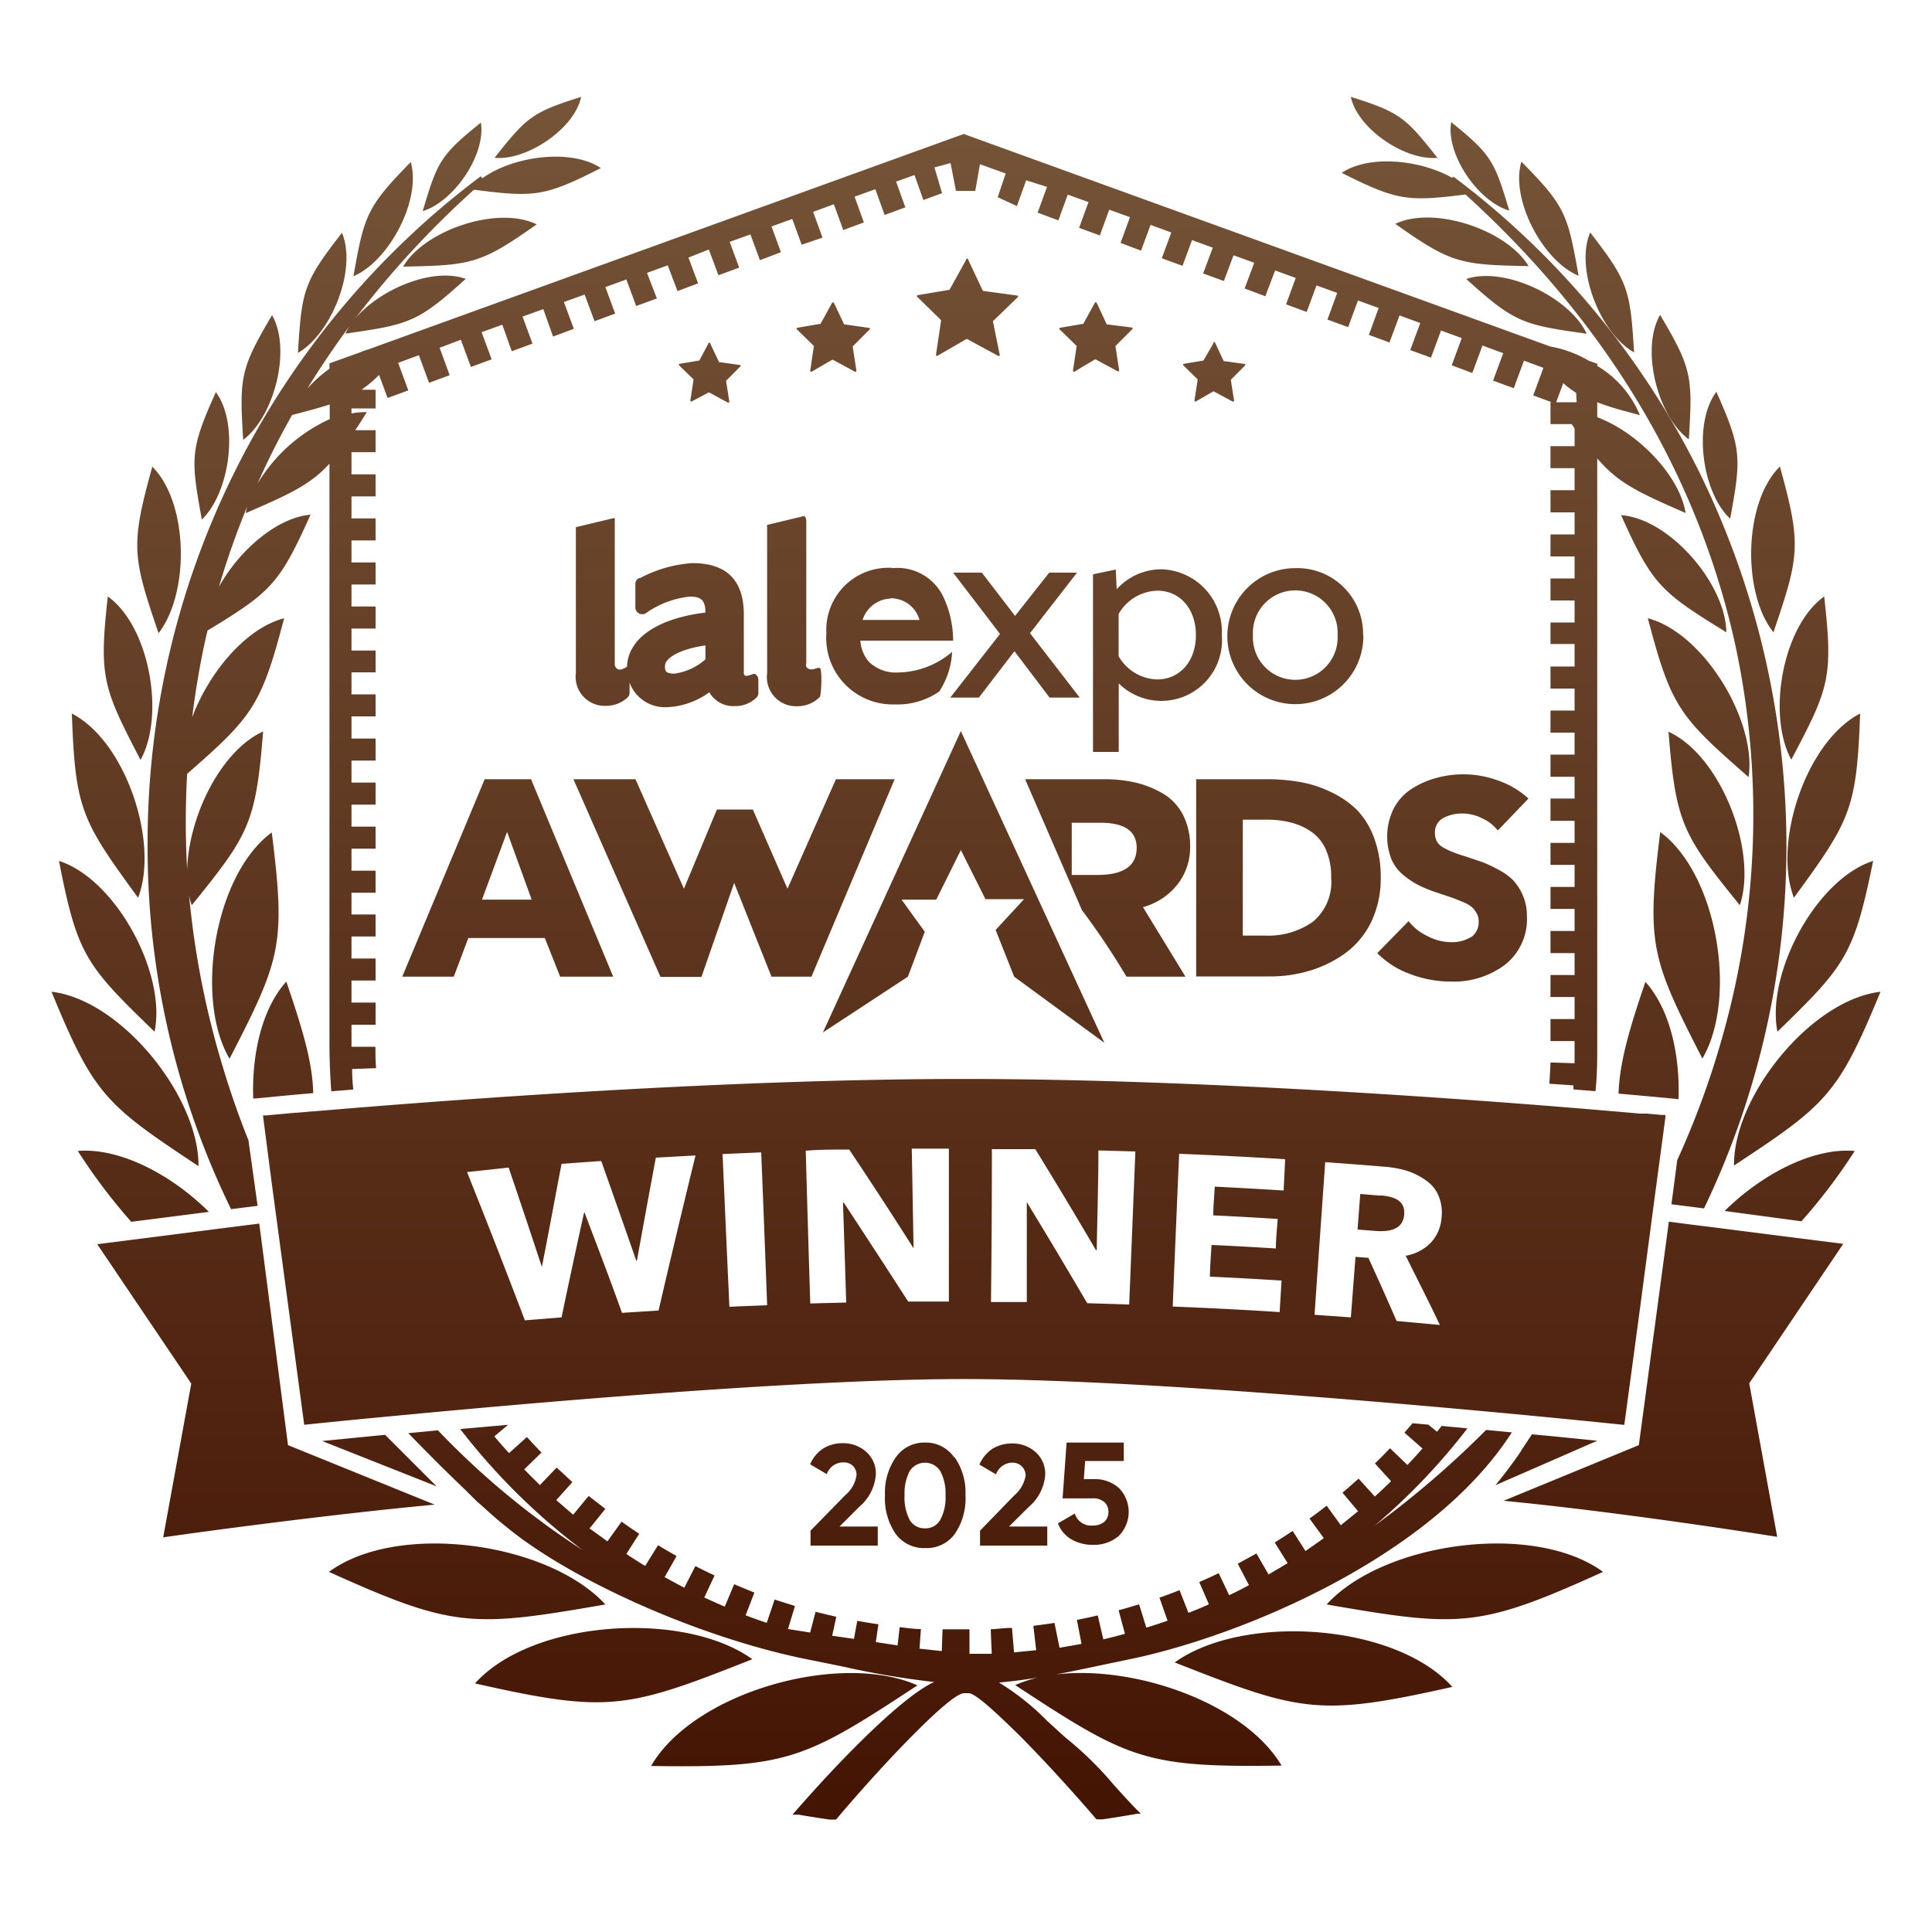
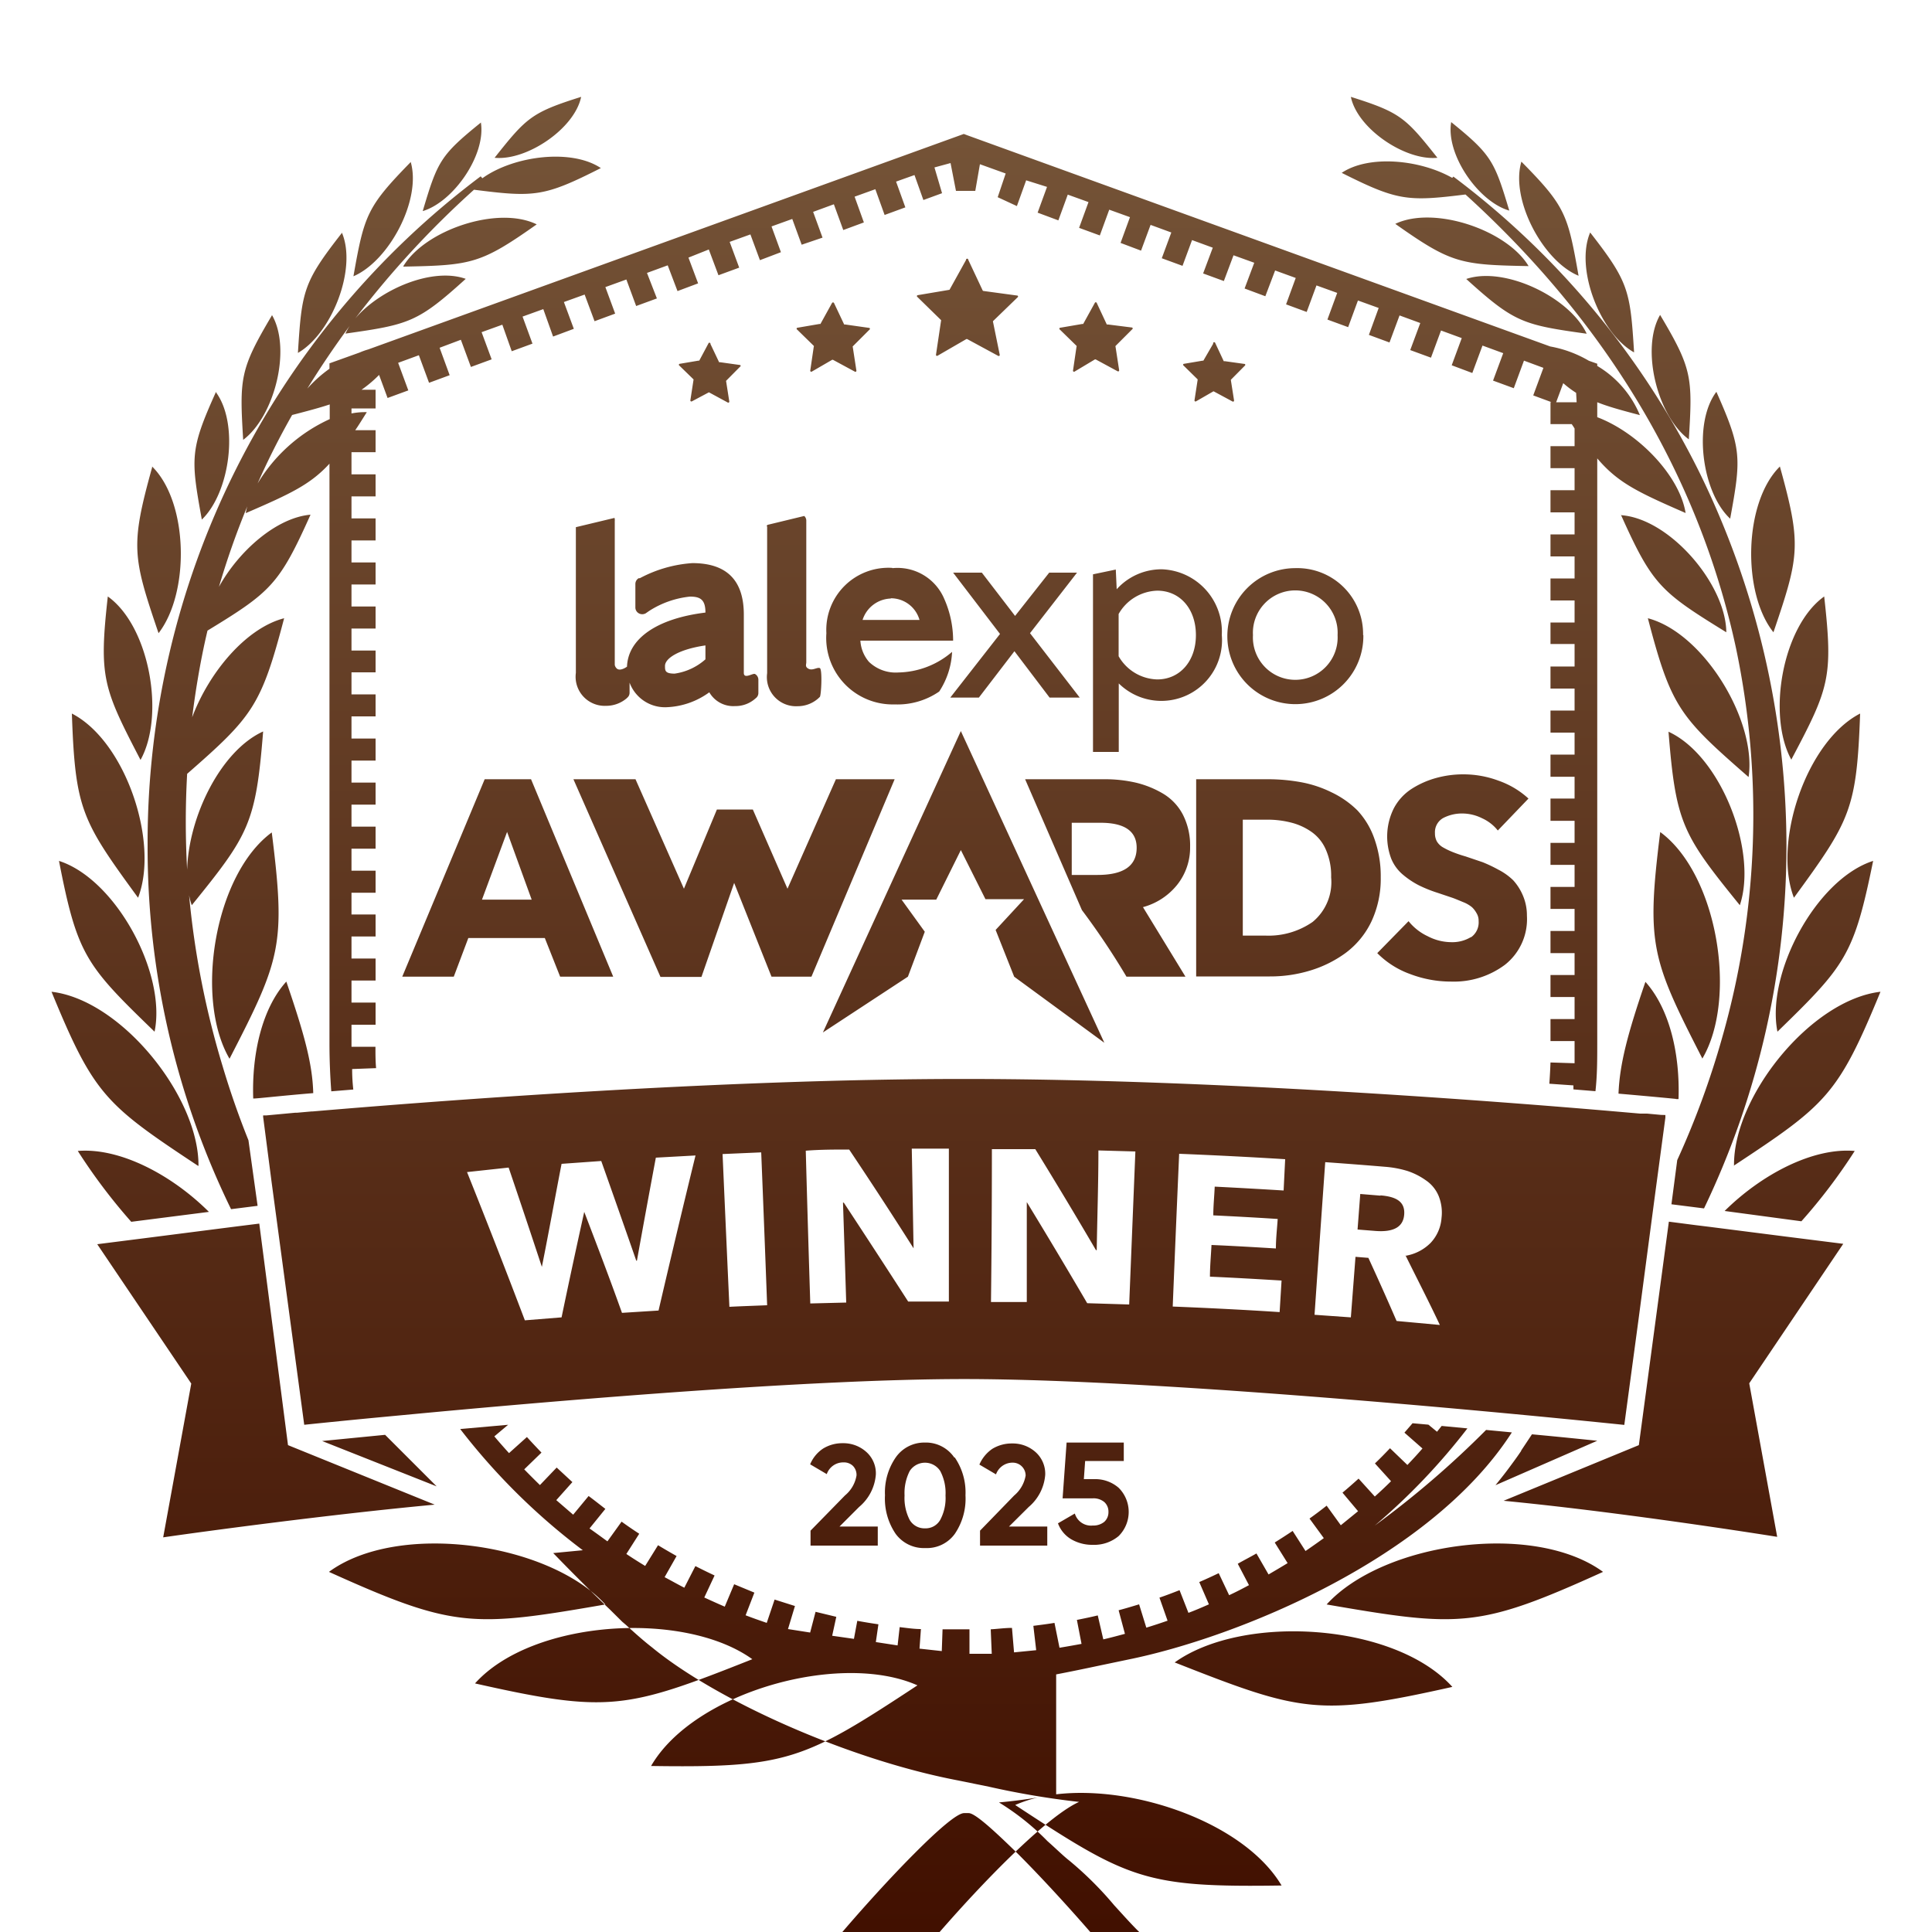
<svg xmlns="http://www.w3.org/2000/svg" viewBox="0 0 150 150" id="svg_2025" width="100%" height="100%">
  <defs>
    <linearGradient id="sf_a" x1="0" x2="0" y1="0" y2="150" gradientUnits="userSpaceOnUse">
      <stop stop-color="#78583b" />
      <stop offset="1" stop-color="#411000" />
    </linearGradient>
  </defs>
  <g>
-     <path fill="url(#sf_a)" fill-rule="evenodd" d="M10.72 69.7c-4.38-6-4.88-6.85-5.14-14.3 4.17 2.14 6.8 10.01 5.14 14.3Zm20.6-49c5.28-.1 6-.21 10.35-3.28-3.02-1.48-8.67.44-10.35 3.24Zm-13.5 61.5c4-7.75 4.37-8.87 3.28-17.57-4.44 3.26-6.02 12.89-3.28 17.57Zm27.3-74.68c-3.84 1.21-4.24 1.6-6.72 4.73 2.48.25 6.21-2.25 6.72-4.73Zm-7.79 2c-3.14 2.54-3.36 3-4.51 6.87 2.4-.72 4.94-4.39 4.51-6.91Zm-5.45 3.07c-3.4 3.48-3.6 4.11-4.44 8.86 2.78-1.19 5.31-5.97 4.44-8.9Zm-5.34 5.5c-3 3.84-3.11 4.49-3.41 9.31 2.63-1.51 4.61-6.54 3.41-9.35Zm-5.43 6.4c-2.48 4.18-2.52 4.85-2.23 9.66 2.43-1.82 3.77-7.06 2.23-9.7Zm-4.37 6c-2 4.44-1.93 5.11-1.07 9.85 2.2-2.12 2.91-7.48 1.07-9.92Zm-4.93 5.8c-1.69 6.09-1.52 6.93.5 12.87 2.44-3.16 2.32-10.16-.5-12.94ZM8.37 46.31C7.67 52.59 8 53.4 10.91 59c1.92-3.45.7-10.38-2.54-12.69ZM12 80.1c.94-4.51-3-11.84-7.42-13.26C6 74.15 6.66 74.94 12 80.1Zm3.41 10.41C15.45 85.15 9.41 77.62 4 77c3.29 8 4.19 8.76 11.37 13.51ZM47 124.57c-4.42-4.82-16.1-6.47-21.46-2.53 9.69 4.38 11.14 4.32 21.46 2.53Zm-10.12 6.13c10.34 2.33 11.75 2 21.53-1.88-5.31-3.82-17.09-3.07-21.53 1.88Zm13.67 6.41c10.6.16 11.9-.48 20.68-6.26-5.98-2.66-17.35.5-20.68 6.26Zm88.73-67.41c4.38-6 4.87-6.85 5.14-14.3-4.17 2.14-6.8 10.01-5.14 14.3Zm-30.95-52.32c4.35 3.08 5.07 3.18 10.35 3.28-1.68-2.8-7.33-4.72-10.35-3.28Zm5.51 4.28c3.73 3.38 4.39 3.56 9.35 4.25-1.31-2.82-6.36-5.26-9.35-4.25Zm12 18.29c2.46 5.49 3.1 6 8.19 9.14-.03-3.72-4.38-8.81-8.15-9.09Zm2.1 8.05c1.81 6.92 2.46 7.65 7.82 12.33.65-4.33-3.46-11.18-7.82-12.33Zm1.6 8.78c.57 7.14 1.08 8 5.54 13.5 1.4-4.16-1.45-11.6-5.54-13.47Zm2.64 25.39c2.74-4.68 1.16-14.31-3.28-17.57-1.09 8.73-.69 9.85 3.28 17.6ZM111.6 12.25c-2.48-3.13-2.88-3.52-6.72-4.73.51 2.48 4.24 4.98 6.72 4.73Zm5.58 4.1c-1.15-3.83-1.37-4.33-4.51-6.87-.43 2.52 2.12 6.19 4.51 6.87Zm5.38 5.06c-.84-4.75-1-5.38-4.44-8.86-.87 2.92 1.66 7.71 4.44 8.86Zm4.31 5.95c-.3-4.82-.42-5.47-3.41-9.31-1.19 2.81.78 7.84 3.41 9.31Zm4.25 6.75c.3-4.81.26-5.48-2.23-9.66-1.53 2.64-.2 7.88 2.23 9.66Zm2.14-3.69c-1.84 2.44-1.13 7.81 1.07 9.85.87-4.75.9-5.41-1.07-9.85Zm4.93 5.8c-2.82 2.78-2.94 9.82-.5 12.87 2.02-5.94 2.19-6.78.5-12.87Zm.9 22.73c2.94-5.55 3.24-6.36 2.54-12.64-3.24 2.31-4.46 9.24-2.54 12.69ZM138 80.1c5.31-5.16 5.94-5.95 7.43-13.26-4.43 1.42-8.33 8.75-7.43 13.26Zm-3.4 10.41C141.81 85.76 142.71 85 146 77c-5.41.63-11.45 8.15-11.37 13.51ZM103 124.57c10.36 1.79 11.81 1.85 21.46-2.53-5.4-3.94-17.08-2.29-21.46 2.53Zm-11.77 4.51c9.79 3.86 11.18 4.21 21.53 1.89-4.48-4.97-16.26-5.71-21.57-1.89Zm-28.3-10.24V120h5.22v-1.48h-2.97L66.7 117a3.64 3.64 0 0 0 1.3-2.51 2.22 2.22 0 0 0-.76-1.78 2.66 2.66 0 0 0-1.81-.66 2.84 2.84 0 0 0-1.53.42 2.7 2.7 0 0 0-1 1.22l1.29.76a1.35 1.35 0 0 1 1.3-.91 1 1 0 0 1 .73.27 1 1 0 0 1 .28.74 2.54 2.54 0 0 1-.89 1.55Zm13.16 0V120h5.22v-1.48h-2.97l1.53-1.52a3.64 3.64 0 0 0 1.28-2.49 2.25 2.25 0 0 0-.76-1.78 2.66 2.66 0 0 0-1.82-.66 2.89 2.89 0 0 0-1.53.42 2.83 2.83 0 0 0-1 1.22l1.29.76a1.36 1.36 0 0 1 1.3-.91 1 1 0 0 1 1 1 2.59 2.59 0 0 1-.89 1.55Zm8.77-.4a1.31 1.31 0 0 1-1.41-.93l-1.31.76a2.4 2.4 0 0 0 1.05 1.25 3.23 3.23 0 0 0 1.66.42 2.94 2.94 0 0 0 2-.68 2.64 2.64 0 0 0 0-3.75 2.77 2.77 0 0 0-1.89-.67h-.81l.1-1.41h3V112h-4.44l-.31 4.33h2.36a1.3 1.3 0 0 1 .88.29 1 1 0 0 1 .32.77 1 1 0 0 1-.33.77 1.34 1.34 0 0 1-.91.28Zm-10.73-5.28a4.8 4.8 0 0 1 .83 2.93 4.86 4.86 0 0 1-.83 3 2.67 2.67 0 0 1-2.29 1.1 2.71 2.71 0 0 1-2.3-1.1 4.86 4.86 0 0 1-.83-3 4.78 4.78 0 0 1 .83-2.93A2.7 2.7 0 0 1 71.8 112a2.67 2.67 0 0 1 2.29 1.16ZM73 118a3.58 3.58 0 0 0 .41-1.89 3.65 3.65 0 0 0-.41-1.9 1.41 1.41 0 0 0-2.37 0 3.76 3.76 0 0 0-.4 1.9 3.71 3.71 0 0 0 .4 1.9 1.33 1.33 0 0 0 1.19.65A1.3 1.3 0 0 0 73 118Zm2-97.81-1.28 2.31-2.49.42a.08.08 0 0 0 0 .14l1.83 1.79a.07.07 0 0 1 0 .07l-.39 2.62a.08.08 0 0 0 .12.08l2.23-1.29a.11.11 0 0 1 .08 0l2.4 1.3a.08.08 0 0 0 .12-.08L77.1 25a.09.09 0 0 1 0-.07l1.9-1.84a.08.08 0 0 0 0-.14l-2.65-.36a.07.07 0 0 1-.06-.05l-1.11-2.36a.08.08 0 0 0-.18-.01Zm11 5a.08.08 0 0 1-.07 0l-.78-1.67a.08.08 0 0 0-.15 0l-.9 1.63a.07.07 0 0 1-.06 0l-1.75.3a.08.08 0 0 0 0 .14l1.29 1.26a.06.06 0 0 1 0 .07l-.27 1.84a.08.08 0 0 0 .12.09l1.57-.94a.11.11 0 0 1 .08 0l1.7.92a.08.08 0 0 0 .11-.09l-.28-1.82a.07.07 0 0 1 0-.06l1.29-1.29a.08.08 0 0 0 0-.14Zm-20.4 0a.07.07 0 0 1-.06 0l-.79-1.67a.09.09 0 0 0-.15 0l-.9 1.63a.07.07 0 0 1-.06 0l-1.75.3a.08.08 0 0 0 0 .14l1.29 1.26a.06.06 0 0 1 0 .07l-.27 1.84a.08.08 0 0 0 .12.09l1.57-.91a.11.11 0 0 1 .08 0l1.7.92a.08.08 0 0 0 .11-.09l-.28-1.82a.07.07 0 0 1 0-.06l1.29-1.29a.08.08 0 0 0 0-.14Zm28.59 1.5L93.43 28a.07.07 0 0 1-.05 0l-1.48.25a.08.08 0 0 0 0 .14l1.08 1.06a.11.11 0 0 1 0 .07l-.24 1.56a.08.08 0 0 0 .12.08l1.32-.76a.06.06 0 0 1 .08 0l1.43.77a.08.08 0 0 0 .12-.09l-.24-1.53a.11.11 0 0 1 0-.07l1.08-1.09a.08.08 0 0 0 0-.13l-1.57-.22a.08.08 0 0 1-.07 0l-.66-1.41a.08.08 0 0 0-.16.04ZM55 26.67 54.29 28h-.06l-1.48.25a.08.08 0 0 0 0 .14l1.09 1.06a.1.1 0 0 1 0 .07l-.24 1.56a.08.08 0 0 0 .12.08l1.28-.68a.06.06 0 0 1 .08 0l1.42.77a.08.08 0 0 0 .12-.09l-.24-1.53a.11.11 0 0 1 0-.07l1.08-1.09a.07.07 0 0 0 0-.13l-1.57-.22a.07.07 0 0 1-.06 0l-.67-1.41a.08.08 0 0 0-.16-.04ZM41.23 60.5l6.38 15.33h-4.12l-1.19-3h-5.94l-1.13 3h-4l6.4-15.33Zm.05 9.35-1.91-5.26-1.95 5.26Zm10 6h3.18l2.54-7.3 2.9 7.28H63l6.46-15.33H64.9L61.14 69l-2.69-6.15h-2.79L53.1 69l-3.76-8.5h-4.82ZM106.7 65.1a8.61 8.61 0 0 1 .5 3 7.82 7.82 0 0 1-.73 3.46 6.56 6.56 0 0 1-2 2.43 9.12 9.12 0 0 1-2.74 1.36 10.58 10.58 0 0 1-3.15.46h-5.71V60.5h5.55a14.26 14.26 0 0 1 2.59.23 9 9 0 0 1 2.38.79 7.29 7.29 0 0 1 2 1.4 6.19 6.19 0 0 1 1.31 2.18Zm-3.35 3a5 5 0 0 0-.41-2.13 3.25 3.25 0 0 0-1.14-1.4 4.8 4.8 0 0 0-1.58-.71 7.32 7.32 0 0 0-1.87-.22h-1.86v9h1.76a6 6 0 0 0 3.66-1.06 4 4 0 0 0 1.44-3.46Zm10.86 4.65a2.78 2.78 0 0 1-1.53.4 4 4 0 0 1-1.83-.46 4.18 4.18 0 0 1-1.49-1.17L106.93 74a6.85 6.85 0 0 0 2.54 1.62 8.92 8.92 0 0 0 3.21.59 6.63 6.63 0 0 0 4.17-1.31 4.51 4.51 0 0 0 1.7-3.8 3.93 3.93 0 0 0-.32-1.59 4.14 4.14 0 0 0-.74-1.16 4.69 4.69 0 0 0-1.16-.83 11.1 11.1 0 0 0-1.22-.58l-1.33-.45a9.79 9.79 0 0 1-1-.34 5.73 5.73 0 0 1-.71-.34 1.32 1.32 0 0 1-.51-.48 1.29 1.29 0 0 1-.15-.64 1.26 1.26 0 0 1 .64-1.18 3.15 3.15 0 0 1 1.51-.35 3.46 3.46 0 0 1 1.51.37 3.26 3.26 0 0 1 1.22.95l2.38-2.48a6.72 6.72 0 0 0-2.33-1.39 7.79 7.79 0 0 0-2.7-.49 7.88 7.88 0 0 0-2.13.28 6.92 6.92 0 0 0-1.9.84 4.05 4.05 0 0 0-1.39 1.51 4.88 4.88 0 0 0-.2 3.93 3.22 3.22 0 0 0 .94 1.26 6.48 6.48 0 0 0 1.21.8 10.39 10.39 0 0 0 1.45.58l1.13.38c.23.08.51.2.85.34a2.5 2.5 0 0 1 .69.4 1.92 1.92 0 0 1 .35.46 1.11 1.11 0 0 1 .16.61 1.41 1.41 0 0 1-.59 1.26Zm-35.47 3.08 7 5.13-11.14-24.2-1.71 3.74-9 19.66 6.6-4.33 1.31-3.49-1.8-2.49h2.69L74.6 66l1.91 3.81h3L77.3 72.2ZM92.4 65.75a4.64 4.64 0 0 1-1 2.94 5.11 5.11 0 0 1-2.66 1.74l3.3 5.4h-4.58A57.56 57.56 0 0 0 84 70.66L79.59 60.5h6.16a10.66 10.66 0 0 1 2.46.27 7.62 7.62 0 0 1 2.11.86 4.11 4.11 0 0 1 1.53 1.64 5.27 5.27 0 0 1 .55 2.48Zm-4.15.07c0-1.29-.94-1.94-2.8-1.94h-2.24v4.05h2c2.02 0 3.04-.7 3.04-2.11Zm-9.44-18-2.58-3.36H74l3.64 4.76-3.86 4.94H76l2.76-3.6 2.73 3.6h2.34l-3.86-5 3.65-4.7h-2.16Zm7.89-2.07a4.68 4.68 0 0 1 3.52-1.55 4.84 4.84 0 0 1 4.64 5.1 4.71 4.71 0 0 1-8 3.76v5.32h-2V44.59l1.77-.37Zm.15 5.2a3.56 3.56 0 0 0 3 1.8c1.75 0 3-1.41 3-3.44s-1.23-3.45-3-3.45a3.57 3.57 0 0 0-3 1.81Zm19-1.64a5.28 5.28 0 1 1-5.27-5.2 5.11 5.11 0 0 1 5.25 5.19Zm-2 0a3.29 3.29 0 1 0-6.57 0 3.29 3.29 0 1 0 6.57 0Zm-56.12-8.86v11.17a.5.5 0 0 0 .19.31c.28.19.76-.17.76-.17.08-2.18 2.33-3.74 6.09-4.2 0-1-.39-1.24-1.2-1.24a7.22 7.22 0 0 0-3.18 1.12l-.26.18a.55.55 0 0 1-.53 0 .52.52 0 0 1-.27-.46v-1.82a.52.52 0 0 1 .26-.45h.09a10.1 10.1 0 0 1 4.07-1.17c2.68 0 4 1.34 4 4v4.52c0 .52.71 0 .87.09a.51.51 0 0 1 .26.44v1.03a.5.5 0 0 1-.18.39l-.06.05a2.31 2.31 0 0 1-1.57.58 2.15 2.15 0 0 1-2-1.07 6 6 0 0 1-3.39 1.16 2.93 2.93 0 0 1-2.8-1.91v.78a.49.49 0 0 1-.17.38l-.06.06a2.45 2.45 0 0 1-1.59.58 2.26 2.26 0 0 1-2.35-2.56V40.93l3-.72a.61.61 0 0 1 .02.24Zm3.9 11.25c0 .37 0 .6.75.6a4.56 4.56 0 0 0 2.39-1.11v-1.08c-2.06.3-3.14 1-3.14 1.59Zm12 .17Zm-4.07-11v11.4a2.26 2.26 0 0 0 2.36 2.56 2.42 2.42 0 0 0 1.58-.58l.15-.14c.11-.1.21-2.16 0-2.24s-.55.21-.86.06-.19-.34-.19-.51v-11a.48.48 0 0 0-.16-.36l-2.85.69s-.07.08-.07.1Zm9.74 3.24a3.94 3.94 0 0 1 4 2.36 8 8 0 0 1 .7 3.27h-7.2a2.77 2.77 0 0 0 .67 1.65 3 3 0 0 0 2.29.82 6.57 6.57 0 0 0 4.16-1.6 6.11 6.11 0 0 1-1 3.08 5.7 5.7 0 0 1-3.46 1 5.16 5.16 0 0 1-5.3-5.53 4.82 4.82 0 0 1 5.1-5.07Zm-.12 2.36a2.38 2.38 0 0 0-2.21 1.66h4.42a2.31 2.31 0 0 0-2.25-1.68Zm38 46.36-1.57-.13-.21 2.76 1.38.11c1.41.11 2.16-.3 2.24-1.26s-.54-1.4-1.84-1.5ZM33.9 115.4l-4-4-4.89.48Zm3.45 1.52Zm-3.6-.1-11.39-4.62L20.65 99l-.52-4-1.6.2-1.18.15-5.86.75-3.94.5 7.3 10.82-2.18 11.94c3.03-.44 12.83-1.77 21.08-2.54Zm109.36-20.25-4.52-.57-5.88-.75-1.06-.13-2.08-.27-2.33 17.35-10.5 4.32c8.27.8 18.17 2.31 21.24 2.8l-2.17-11.92Zm-13.81-10v.2l-.78 5.81-.33 2.49-1 7.56-1.08 8c-4.83-.5-35-3.56-51.26-3.56-11.69 0-30.54 1.58-42 2.65l-3.71.35c-2.62.25-4.56.45-5.52.55L21.09 91.8l-.66-5.09v-.11h.25l2.26-.21h.14l1.13-.1h.08c9.39-.8 31.55-2.52 50.55-2.52 19.24 0 41.67 1.75 50.89 2.55l1.61.14h.54l1.08.1ZM54 89.71l-3.08.17q-.75 4-1.47 8h-.05q-1.35-3.88-2.72-7.74l-3.08.22c-.52 2.68-1 5.36-1.53 8q-1.27-3.85-2.58-7.71l-3.23.35q2.3 5.74 4.49 11.51l2.85-.23q.85-4.09 1.76-8.19c1 2.61 2 5.23 2.93 7.84l2.84-.18q1.4-6.03 2.87-12.04Zm5.56 11.63q-.22-5.94-.46-11.87l-3 .13q.26 5.93.53 11.86c.97-.05 1.93-.08 2.9-.12Zm14.11-.29V89.18h-2.88c.05 2.58.09 5.16.14 7.74q-2.44-3.85-5-7.67c-1.12 0-2.25 0-3.37.09q.16 5.92.35 11.86l2.79-.07q-.12-3.87-.25-7.76h.06q2.52 3.83 5 7.68ZM88.15 89.4l-2.87-.08c0 2.58-.09 5.16-.13 7.74h-.06q-2.3-3.93-4.71-7.84h-3.37q0 5.93-.07 11.87h2.78v-7.76q2.39 3.92 4.69 7.85l3.26.1Zm11.63.6c-2.74-.17-5.49-.31-8.23-.42q-.26 5.92-.5 11.86c2.77.11 5.53.25 8.3.43l.15-2.45c-1.85-.11-3.7-.22-5.56-.3 0-.82.08-1.64.12-2.46 1.67.07 3.34.17 5 .27 0-.76.09-1.53.14-2.29-1.67-.11-3.35-.2-5-.28 0-.74.08-1.49.11-2.23 1.79.09 3.57.19 5.35.3Zm9.34 7.5a3.57 3.57 0 0 0 1.95-1 3.15 3.15 0 0 0 .85-1.94 3.46 3.46 0 0 0-.23-1.72 2.74 2.74 0 0 0-1-1.21 5.34 5.34 0 0 0-1.43-.72 8 8 0 0 0-1.71-.32c-1.55-.13-3.11-.25-4.66-.36q-.42 5.92-.83 11.85l2.82.2.36-4.7 1 .08q1.13 2.45 2.19 4.9l3.36.31c-.88-1.87-1.79-3.63-2.67-5.41Zm21-12.17h.2c.12-3.5-.69-7-2.57-9.1-1.37 4-2 6.37-2.09 8.68 2.76.24 4.39.4 4.46.41Zm9.74 9.49a43.32 43.32 0 0 0 4.14-5.46c-3.24-.28-7.22 1.81-10.1 4.66ZM113.78 15.1c11.7 10.62 18.34 22.84 21 35.21a63 63 0 0 1-1.06 30.21 66 66 0 0 1-3.5 9.55l-.45 3.43 2.53.32a65 65 0 0 0 6.4-28.23 65.91 65.91 0 0 0-6.8-29 64.5 64.5 0 0 0-19.06-22.88l-.09.1c-2.52-1.43-6.48-1.8-8.58-.39 4.32 2.17 5.11 2.24 9.61 1.68ZM82 130c1.15-.22 2.3-.46 3.43-.7l2.15-.45c8.45-1.71 23.5-7.82 29.8-17.64l-2-.19a72.64 72.64 0 0 1-8.65 7.43 49.44 49.44 0 0 0 7.2-7.55l-2-.19-.36.45-.67-.55-1.23-.11-.63.73 1.4 1.23c-.38.44-.77.86-1.17 1.28l-1.35-1.3c-.38.4-.77.8-1.17 1.18L108 115c-.41.41-.83.8-1.26 1.19l-1.26-1.39c-.41.37-.83.74-1.25 1.09l1.21 1.44-1.34 1.09-1.1-1.52c-.43.34-.88.68-1.33 1l1.11 1.52c-.47.34-.94.67-1.42 1l-1-1.56c-.46.31-.93.61-1.39.9l1 1.6c-.49.3-1 .6-1.48.88l-.94-1.63c-.47.27-1 .54-1.45.8l.87 1.66c-.5.27-1 .53-1.54.78l-.81-1.71c-.5.24-1 .47-1.51.69l.75 1.73c-.52.23-1.05.46-1.59.66l-.69-1.76c-.51.2-1 .39-1.56.58l.63 1.79c-.55.19-1.09.37-1.65.54l-.56-1.81c-.53.16-1.06.32-1.59.46l.49 1.83c-.56.15-1.11.3-1.68.43l-.43-1.86c-.53.13-1.08.24-1.62.35l.36 1.86q-.86.16-1.71.3l-.39-1.93c-.54.09-1.1.16-1.64.23l.22 1.89-1.72.17-.16-1.9c-.55 0-1.11.08-1.65.11l.08 1.9h-1.73v-1.9h-2.09l-.06 1.69-1.73-.19.11-1.52c-.55 0-1.11-.09-1.65-.15l-.16 1.42-1.69-.26.2-1.38c-.55-.08-1.1-.17-1.64-.27l-.26 1.4-1.69-.24.32-1.47-1.61-.39-.42 1.61-1.72-.27.54-1.79-1.58-.5-.61 1.81c-.55-.19-1.1-.38-1.64-.59l.68-1.76L57 123l-.73 1.74c-.54-.23-1.06-.47-1.59-.71l.8-1.71c-.49-.23-1-.48-1.49-.73l-.86 1.68c-.51-.26-1-.54-1.53-.82l.93-1.64q-.73-.41-1.44-.84l-1 1.61c-.49-.3-1-.62-1.46-.93l1-1.57c-.46-.3-.93-.62-1.37-.94l-1.1 1.53c-.47-.34-.93-.68-1.39-1l1.23-1.52c-.44-.34-.88-.69-1.3-1l-1.2 1.45-1.31-1.13 1.25-1.4-1.22-1.13-1.3 1.36c-.41-.4-.82-.81-1.22-1.22l1.34-1.3c-.38-.4-.77-.81-1.13-1.21l-1.39 1.25c-.39-.43-.77-.86-1.14-1.3l1.07-.9-3.72.33a49.91 49.91 0 0 0 9.52 9.41A62 62 0 0 1 34 111.05l-2.3.22c.13.13 2.17 2.26 4.42 4.4l1.23 1.22-.28-.3c.8.74 1.59 1.45 2.3 2 4.94 4.07 15.12 8.68 23.75 10.33l2.41.49a64.57 64.57 0 0 0 7 1.18c-2.24 1-6.74 5.39-11 10.3H62c.8.14 1.6.26 2.4.38h.51c1.47-1.75 3.93-4.52 6.09-6.68 1.77-1.78 3.31-3.13 3.85-3.13h.36c.5 0 2 1.38 3.84 3.18 2.15 2.15 4.61 4.89 6.08 6.61h.5q1.23-.18 2.43-.39l.26-.05h.25l-.06-.06c-.66-.64-1.31-1.38-2-2.13a27 27 0 0 0-3.51-3.49c-.45-.35-1-.9-1.68-1.5a19.45 19.45 0 0 0-3.76-3c1-.09 2-.22 3-.38a10.45 10.45 0 0 0-1.74.58c8.78 5.77 10.08 6.41 20.68 6.25-2.85-4.81-11.31-7.81-17.5-7.08ZM11.46 65.61a64.66 64.66 0 0 1 25.86-51.92l.13.15c2.43-1.75 6.92-2.32 9.2-.79-4.4 2.23-5.15 2.28-9.85 1.68a72.79 72.79 0 0 0-9.22 10c1.93-2.28 6-4 8.58-3.08-3.72 3.37-4.39 3.55-9.34 4.25a5 5 0 0 1 .33-.6q-1.77 2.4-3.29 4.87a10.21 10.21 0 0 1 1.72-1.54v-.42l2.34-.84a5.35 5.35 0 0 1 .67-.24L74.83 10.4l.29.11 45.24 16.39a9.1 9.1 0 0 1 3 1.11l.65.23v.17a8 8 0 0 1 3.31 3.82c-1.4-.37-2.44-.65-3.31-1v1.16c3.19 1.21 6.4 4.55 6.86 7.44-3.74-1.63-5.25-2.35-6.86-4.24V81c0 1.25 0 2.49-.14 3.72l-1.71-.14v-.31l-1.87-.13q.06-.83.09-1.65l1.87.06v-1.72h-1.87v-1.71h1.87v-1.71h-1.87V75.7h1.87V74h-1.87v-1.72h1.87v-1.71h-1.87v-1.71h1.87v-1.71h-1.87v-1.71h1.87v-1.71h-1.87V62h1.87v-1.69h-1.87v-1.72h1.87v-1.71h-1.87v-1.71h1.87v-1.71h-1.87v-1.71h1.87V50h-1.87v-1.67h1.87v-1.71h-1.87v-1.71h1.87V43.2h-1.87v-1.71h1.87v-1.71h-1.87v-1.72h1.87v-1.71h-1.87v-1.71h1.87v-1.37c-.07-.12-.14-.22-.22-.34h-1.65v-1.71h.07l-1.41-.52.79-2.14-1.51-.56-.79 2.14-1.61-.59.79-2.13-1.61-.59-.79 2.13-1.6-.6.78-2.11-1.61-.59-.78 2.11-1.61-.59.78-2.1-1.61-.59-.78 2.1-1.6-.59.76-2.09-1.61-.58-.76 2.07-1.61-.59.76-2.07-1.61-.58-.76 2.06-1.6-.59.75-2.05L99 21l-.76 2-1.61-.6.75-2-1.61-.58-.75 2-1.61-.59.75-2-1.61-.59-.74 2-1.61-.59.74-2-1.61-.59-.74 2-1.59-.6.73-2-1.61-.58-.73 2-1.61-.59.73-2-1.61-.58-.73 2-1.61-.6.73-2-1.62-.51-.72 2-1.49-.69.62-1.84-2-.72-.36 2.07h-1.5l-.42-2.16-1.25.34.59 2-1.45.53-.69-1.94-1.43.51.72 2-1.61.59-.72-2-1.61.58.72 2-1.6.59-.73-2-1.61.59.73 2-1.62.55-.73-2-1.61.58.73 2-1.63.62-.74-2-1.61.58.74 2-1.61.59-.75-2-1.58.63.75 2-1.6.6-.76-2-1.61.59.77 1.98-1.61.59-.76-2.06-1.63.59.76 2.06-1.6.59-.77-2.07-1.61.58.77 2.08-1.61.6-.76-2.13-1.61.58.77 2.1-1.61.59-.73-2.06-1.61.58.78 2.11-1.61.59-.78-2.11-1.65.62.78 2.13-1.6.59-.79-2.14-1.61.59.79 2.14-1.61.59-.66-1.79a9.67 9.67 0 0 1-1.36 1.15h1.09v1.45h-1.87v.39a5.42 5.42 0 0 1 1.19-.1c-.33.52-.62 1-.9 1.4h1.58v1.71h-1.87v1.72h1.87v1.71h-1.87v1.71h1.87v1.71h-1.87v1.71h1.87v1.71h-1.87v1.71h1.87v1.71h-1.87v1.71h1.87v1.69h-1.87v1.71h1.87v1.71h-1.87v1.72h1.87v1.71h-1.87v1.71h1.87v1.71h-1.87v1.71h1.87v1.71h-1.87v1.71h1.87v1.71h-1.87V71h1.87v1.71h-1.87v1.71h1.87v1.71h-1.87v1.71h1.87v1.72h-1.87v1.71h1.86c0 .55 0 1.11.05 1.66l-1.86.07q0 .8.09 1.59l-1.71.14c-.09-1.23-.14-2.47-.14-3.72V36c-1.48 1.61-3 2.33-6.5 3.84a5 5 0 0 1 .12-.53 62.83 62.83 0 0 0-2.2 6.25c1.55-2.8 4.47-5.37 7.11-5.6-2.43 5.42-3.08 6-8 9-.3 1.26-.55 2.53-.76 3.79-.17 1-.31 2-.43 2.94 1.31-3.49 4.17-6.92 7.14-7.69-1.78 6.8-2.44 7.63-7.53 12.08a66.08 66.08 0 0 0 0 7.45c.11-4.12 2.6-9.24 5.9-10.74-.57 7.13-1.09 8-5.54 13.49a5 5 0 0 1-.21-.78 67.12 67.12 0 0 0 2.61 13.3q.87 2.92 2 5.73l.71 5.09-2.06.26a64 64 0 0 1-6.48-28.27ZM122.37 30.5a8 8 0 0 1-1-.75l-.55 1.48h1.59ZM20 37.54a12.66 12.66 0 0 1 5.6-5V31.4c-.78.26-1.72.51-2.92.82q-1.5 2.64-2.68 5.32Zm98.11 75.1-.22.32c-.2.29-.4.56-.6.83-.4.55-.81 1.06-1.18 1.52l7.9-3.45c-1.29-.13-3-.31-5.07-.5-.29.44-.57.86-.85 1.28ZM24.32 84.87c-.06-2.31-.72-4.65-2.09-8.66-1.87 2.06-2.69 5.58-2.57 9.08.36 0 2-.2 4.66-.42Zm-8.1 9.22c-2.89-2.88-6.91-5-10.18-4.73a44.22 44.22 0 0 0 4.15 5.5Z" />
+     <path fill="url(#sf_a)" fill-rule="evenodd" d="M10.72 69.7c-4.38-6-4.88-6.85-5.14-14.3 4.17 2.14 6.8 10.01 5.14 14.3Zm20.6-49c5.28-.1 6-.21 10.35-3.28-3.02-1.48-8.67.44-10.35 3.24Zm-13.5 61.5c4-7.75 4.37-8.87 3.28-17.57-4.44 3.26-6.02 12.89-3.28 17.57Zm27.3-74.68c-3.84 1.21-4.24 1.6-6.72 4.73 2.48.25 6.21-2.25 6.72-4.73Zm-7.79 2c-3.14 2.54-3.36 3-4.51 6.87 2.4-.72 4.94-4.39 4.51-6.91Zm-5.45 3.07c-3.4 3.48-3.6 4.11-4.44 8.86 2.78-1.19 5.31-5.97 4.44-8.9Zm-5.34 5.5c-3 3.84-3.11 4.49-3.41 9.31 2.63-1.51 4.61-6.54 3.41-9.35Zm-5.43 6.4c-2.48 4.18-2.52 4.85-2.23 9.66 2.43-1.82 3.77-7.06 2.23-9.7Zm-4.37 6c-2 4.44-1.93 5.11-1.07 9.85 2.2-2.12 2.91-7.48 1.07-9.92Zm-4.93 5.8c-1.69 6.09-1.52 6.93.5 12.87 2.44-3.16 2.32-10.16-.5-12.94ZM8.37 46.31C7.67 52.59 8 53.4 10.91 59c1.92-3.45.7-10.38-2.54-12.69ZM12 80.1c.94-4.51-3-11.84-7.42-13.26C6 74.15 6.66 74.94 12 80.1Zm3.41 10.41C15.45 85.15 9.41 77.62 4 77c3.29 8 4.19 8.76 11.37 13.51ZM47 124.57c-4.42-4.82-16.1-6.47-21.46-2.53 9.69 4.38 11.14 4.32 21.46 2.53Zm-10.12 6.13c10.34 2.33 11.75 2 21.53-1.88-5.31-3.82-17.09-3.07-21.53 1.88Zm13.67 6.41c10.6.16 11.9-.48 20.68-6.26-5.98-2.66-17.35.5-20.68 6.26Zm88.73-67.41c4.38-6 4.87-6.85 5.14-14.3-4.17 2.14-6.8 10.01-5.14 14.3Zm-30.95-52.32c4.35 3.08 5.07 3.18 10.35 3.28-1.68-2.8-7.33-4.72-10.35-3.28Zm5.51 4.28c3.73 3.38 4.39 3.56 9.35 4.25-1.31-2.82-6.36-5.26-9.35-4.25Zm12 18.29c2.46 5.49 3.1 6 8.19 9.14-.03-3.72-4.38-8.81-8.15-9.09Zm2.1 8.05c1.81 6.92 2.46 7.65 7.82 12.33.65-4.33-3.46-11.18-7.82-12.33Zm1.6 8.78c.57 7.14 1.08 8 5.54 13.5 1.4-4.16-1.45-11.6-5.54-13.47Zm2.64 25.39c2.74-4.68 1.16-14.31-3.28-17.57-1.09 8.73-.69 9.85 3.28 17.6ZM111.6 12.25c-2.48-3.13-2.88-3.52-6.72-4.73.51 2.48 4.24 4.98 6.72 4.73Zm5.58 4.1c-1.15-3.83-1.37-4.33-4.51-6.87-.43 2.52 2.12 6.19 4.51 6.87Zm5.38 5.06c-.84-4.75-1-5.38-4.44-8.86-.87 2.92 1.66 7.71 4.44 8.86Zm4.31 5.95c-.3-4.82-.42-5.47-3.41-9.31-1.19 2.81.78 7.84 3.41 9.31Zm4.25 6.75c.3-4.81.26-5.48-2.23-9.66-1.53 2.64-.2 7.88 2.23 9.66Zm2.14-3.69c-1.84 2.44-1.13 7.81 1.07 9.85.87-4.75.9-5.41-1.07-9.85Zm4.93 5.8c-2.82 2.78-2.94 9.82-.5 12.87 2.02-5.94 2.19-6.78.5-12.87Zm.9 22.73c2.94-5.55 3.24-6.36 2.54-12.64-3.24 2.31-4.46 9.24-2.54 12.69ZM138 80.1c5.31-5.16 5.94-5.95 7.43-13.26-4.43 1.42-8.33 8.75-7.43 13.26Zm-3.4 10.41C141.81 85.76 142.71 85 146 77c-5.41.63-11.45 8.15-11.37 13.51ZM103 124.57c10.36 1.79 11.81 1.85 21.46-2.53-5.4-3.94-17.08-2.29-21.46 2.53Zm-11.77 4.51c9.79 3.86 11.18 4.21 21.53 1.89-4.48-4.97-16.26-5.71-21.57-1.89Zm-28.3-10.24V120h5.22v-1.48h-2.97L66.7 117a3.64 3.64 0 0 0 1.3-2.51 2.22 2.22 0 0 0-.76-1.78 2.66 2.66 0 0 0-1.81-.66 2.84 2.84 0 0 0-1.53.42 2.7 2.7 0 0 0-1 1.22l1.29.76a1.35 1.35 0 0 1 1.3-.91 1 1 0 0 1 .73.27 1 1 0 0 1 .28.74 2.54 2.54 0 0 1-.89 1.55Zm13.16 0V120h5.22v-1.48h-2.97l1.53-1.52a3.64 3.64 0 0 0 1.28-2.49 2.25 2.25 0 0 0-.76-1.78 2.66 2.66 0 0 0-1.82-.66 2.89 2.89 0 0 0-1.53.42 2.83 2.83 0 0 0-1 1.22l1.29.76a1.36 1.36 0 0 1 1.3-.91 1 1 0 0 1 1 1 2.59 2.59 0 0 1-.89 1.55Zm8.77-.4a1.31 1.31 0 0 1-1.41-.93l-1.31.76a2.4 2.4 0 0 0 1.05 1.25 3.23 3.23 0 0 0 1.66.42 2.94 2.94 0 0 0 2-.68 2.64 2.64 0 0 0 0-3.75 2.77 2.77 0 0 0-1.89-.67h-.81l.1-1.41h3V112h-4.44l-.31 4.33h2.36a1.3 1.3 0 0 1 .88.29 1 1 0 0 1 .32.77 1 1 0 0 1-.33.77 1.34 1.34 0 0 1-.91.28Zm-10.73-5.28a4.8 4.8 0 0 1 .83 2.93 4.86 4.86 0 0 1-.83 3 2.67 2.67 0 0 1-2.29 1.1 2.71 2.71 0 0 1-2.3-1.1 4.86 4.86 0 0 1-.83-3 4.78 4.78 0 0 1 .83-2.93A2.7 2.7 0 0 1 71.8 112a2.67 2.67 0 0 1 2.29 1.16ZM73 118a3.58 3.58 0 0 0 .41-1.89 3.65 3.65 0 0 0-.41-1.9 1.41 1.41 0 0 0-2.37 0 3.76 3.76 0 0 0-.4 1.9 3.71 3.71 0 0 0 .4 1.9 1.33 1.33 0 0 0 1.19.65A1.3 1.3 0 0 0 73 118Zm2-97.81-1.28 2.31-2.49.42a.08.08 0 0 0 0 .14l1.83 1.79a.07.07 0 0 1 0 .07l-.39 2.62a.08.08 0 0 0 .12.08l2.23-1.29a.11.11 0 0 1 .08 0l2.4 1.3a.08.08 0 0 0 .12-.08L77.1 25a.09.09 0 0 1 0-.07l1.9-1.84a.08.08 0 0 0 0-.14l-2.65-.36a.07.07 0 0 1-.06-.05l-1.11-2.36a.08.08 0 0 0-.18-.01Zm11 5a.08.08 0 0 1-.07 0l-.78-1.67a.08.08 0 0 0-.15 0l-.9 1.63a.07.07 0 0 1-.06 0l-1.75.3a.08.08 0 0 0 0 .14l1.29 1.26a.06.06 0 0 1 0 .07l-.27 1.84a.08.08 0 0 0 .12.09l1.57-.94a.11.11 0 0 1 .08 0l1.7.92a.08.08 0 0 0 .11-.09l-.28-1.82a.07.07 0 0 1 0-.06l1.29-1.29a.08.08 0 0 0 0-.14Zm-20.4 0a.07.07 0 0 1-.06 0l-.79-1.67a.09.09 0 0 0-.15 0l-.9 1.63a.07.07 0 0 1-.06 0l-1.75.3a.08.08 0 0 0 0 .14l1.29 1.26a.06.06 0 0 1 0 .07l-.27 1.84a.08.08 0 0 0 .12.09l1.57-.91a.11.11 0 0 1 .08 0l1.7.92a.08.08 0 0 0 .11-.09l-.28-1.82a.07.07 0 0 1 0-.06l1.29-1.29a.08.08 0 0 0 0-.14Zm28.59 1.5L93.43 28a.07.07 0 0 1-.05 0l-1.48.25a.08.08 0 0 0 0 .14l1.08 1.06a.11.11 0 0 1 0 .07l-.24 1.56a.08.08 0 0 0 .12.08l1.32-.76a.06.06 0 0 1 .08 0l1.43.77a.08.08 0 0 0 .12-.09l-.24-1.53a.11.11 0 0 1 0-.07l1.08-1.09a.08.08 0 0 0 0-.13l-1.57-.22a.08.08 0 0 1-.07 0l-.66-1.41a.08.08 0 0 0-.16.04ZM55 26.67 54.29 28h-.06l-1.48.25a.08.08 0 0 0 0 .14l1.09 1.06a.1.1 0 0 1 0 .07l-.24 1.56a.08.08 0 0 0 .12.08l1.28-.68a.06.06 0 0 1 .08 0l1.42.77a.08.08 0 0 0 .12-.09l-.24-1.53a.11.11 0 0 1 0-.07l1.08-1.09a.07.07 0 0 0 0-.13l-1.57-.22a.07.07 0 0 1-.06 0l-.67-1.41a.08.08 0 0 0-.16-.04ZM41.23 60.5l6.38 15.33h-4.12l-1.19-3h-5.94l-1.13 3h-4l6.4-15.33Zm.05 9.35-1.91-5.26-1.95 5.26Zm10 6h3.18l2.54-7.3 2.9 7.28H63l6.46-15.33H64.9L61.14 69l-2.69-6.15h-2.79L53.1 69l-3.76-8.5h-4.82ZM106.7 65.1a8.61 8.61 0 0 1 .5 3 7.82 7.82 0 0 1-.73 3.46 6.56 6.56 0 0 1-2 2.43 9.12 9.12 0 0 1-2.74 1.36 10.58 10.58 0 0 1-3.15.46h-5.71V60.5h5.55a14.26 14.26 0 0 1 2.59.23 9 9 0 0 1 2.38.79 7.29 7.29 0 0 1 2 1.4 6.19 6.19 0 0 1 1.31 2.18Zm-3.35 3a5 5 0 0 0-.41-2.13 3.25 3.25 0 0 0-1.14-1.4 4.8 4.8 0 0 0-1.58-.71 7.32 7.32 0 0 0-1.87-.22h-1.86v9h1.76a6 6 0 0 0 3.66-1.06 4 4 0 0 0 1.44-3.46Zm10.86 4.65a2.78 2.78 0 0 1-1.53.4 4 4 0 0 1-1.83-.46 4.18 4.18 0 0 1-1.49-1.17L106.93 74a6.85 6.85 0 0 0 2.54 1.62 8.92 8.92 0 0 0 3.21.59 6.63 6.63 0 0 0 4.17-1.31 4.51 4.51 0 0 0 1.7-3.8 3.93 3.93 0 0 0-.32-1.59 4.14 4.14 0 0 0-.74-1.16 4.69 4.69 0 0 0-1.16-.83 11.1 11.1 0 0 0-1.22-.58l-1.33-.45a9.79 9.79 0 0 1-1-.34 5.73 5.73 0 0 1-.71-.34 1.32 1.32 0 0 1-.51-.48 1.29 1.29 0 0 1-.15-.64 1.26 1.26 0 0 1 .64-1.18 3.15 3.15 0 0 1 1.51-.35 3.46 3.46 0 0 1 1.51.37 3.26 3.26 0 0 1 1.22.95l2.38-2.48a6.72 6.72 0 0 0-2.33-1.39 7.79 7.79 0 0 0-2.7-.49 7.88 7.88 0 0 0-2.13.28 6.92 6.92 0 0 0-1.9.84 4.05 4.05 0 0 0-1.39 1.51 4.88 4.88 0 0 0-.2 3.93 3.22 3.22 0 0 0 .94 1.26 6.48 6.48 0 0 0 1.21.8 10.39 10.39 0 0 0 1.45.58l1.13.38c.23.08.51.2.85.34a2.5 2.5 0 0 1 .69.4 1.92 1.92 0 0 1 .35.46 1.11 1.11 0 0 1 .16.61 1.41 1.41 0 0 1-.59 1.26Zm-35.47 3.08 7 5.13-11.14-24.2-1.71 3.74-9 19.66 6.6-4.33 1.31-3.49-1.8-2.49h2.69L74.6 66l1.91 3.81h3L77.3 72.2ZM92.4 65.75a4.64 4.64 0 0 1-1 2.94 5.11 5.11 0 0 1-2.66 1.74l3.3 5.4h-4.58A57.56 57.56 0 0 0 84 70.66L79.59 60.5h6.16a10.66 10.66 0 0 1 2.46.27 7.62 7.62 0 0 1 2.11.86 4.11 4.11 0 0 1 1.53 1.64 5.27 5.27 0 0 1 .55 2.48Zm-4.15.07c0-1.29-.94-1.94-2.8-1.94h-2.24v4.05h2c2.02 0 3.04-.7 3.04-2.11Zm-9.44-18-2.58-3.36H74l3.64 4.76-3.86 4.94H76l2.76-3.6 2.73 3.6h2.34l-3.86-5 3.65-4.7h-2.16Zm7.89-2.07a4.68 4.68 0 0 1 3.52-1.55 4.84 4.84 0 0 1 4.64 5.1 4.71 4.71 0 0 1-8 3.76v5.32h-2V44.59l1.77-.37Zm.15 5.2a3.56 3.56 0 0 0 3 1.8c1.75 0 3-1.41 3-3.44s-1.23-3.45-3-3.45a3.57 3.57 0 0 0-3 1.81Zm19-1.64a5.28 5.28 0 1 1-5.27-5.2 5.11 5.11 0 0 1 5.25 5.19Zm-2 0a3.29 3.29 0 1 0-6.57 0 3.29 3.29 0 1 0 6.57 0Zm-56.12-8.86v11.17a.5.5 0 0 0 .19.31c.28.19.76-.17.76-.17.08-2.18 2.33-3.74 6.09-4.2 0-1-.39-1.24-1.2-1.24a7.22 7.22 0 0 0-3.18 1.12l-.26.18a.55.55 0 0 1-.53 0 .52.52 0 0 1-.27-.46v-1.82a.52.52 0 0 1 .26-.45h.09a10.1 10.1 0 0 1 4.07-1.17c2.68 0 4 1.34 4 4v4.52c0 .52.71 0 .87.09a.51.51 0 0 1 .26.44v1.03a.5.5 0 0 1-.18.39l-.06.05a2.31 2.31 0 0 1-1.57.58 2.15 2.15 0 0 1-2-1.07 6 6 0 0 1-3.39 1.16 2.93 2.93 0 0 1-2.8-1.91v.78a.49.49 0 0 1-.17.38l-.06.06a2.45 2.45 0 0 1-1.59.58 2.26 2.26 0 0 1-2.35-2.56V40.93l3-.72a.61.61 0 0 1 .02.24Zm3.9 11.25c0 .37 0 .6.75.6a4.56 4.56 0 0 0 2.39-1.11v-1.08c-2.06.3-3.14 1-3.14 1.59Zm12 .17Zm-4.07-11v11.4a2.26 2.26 0 0 0 2.36 2.56 2.42 2.42 0 0 0 1.58-.58l.15-.14c.11-.1.21-2.16 0-2.24s-.55.21-.86.06-.19-.34-.19-.51v-11a.48.48 0 0 0-.16-.36l-2.85.69s-.07.08-.07.1Zm9.74 3.24a3.94 3.94 0 0 1 4 2.36 8 8 0 0 1 .7 3.27h-7.2a2.77 2.77 0 0 0 .67 1.65 3 3 0 0 0 2.29.82 6.57 6.57 0 0 0 4.16-1.6 6.11 6.11 0 0 1-1 3.08 5.7 5.7 0 0 1-3.46 1 5.16 5.16 0 0 1-5.3-5.53 4.82 4.82 0 0 1 5.1-5.07Zm-.12 2.36a2.38 2.38 0 0 0-2.21 1.66h4.42a2.31 2.31 0 0 0-2.25-1.68Zm38 46.36-1.57-.13-.21 2.76 1.38.11c1.41.11 2.16-.3 2.24-1.26s-.54-1.4-1.84-1.5ZM33.9 115.4l-4-4-4.89.48Zm3.45 1.52Zm-3.6-.1-11.39-4.62L20.65 99l-.52-4-1.6.2-1.18.15-5.86.75-3.94.5 7.3 10.82-2.18 11.94c3.03-.44 12.83-1.77 21.08-2.54Zm109.36-20.25-4.52-.57-5.88-.75-1.06-.13-2.08-.27-2.33 17.35-10.5 4.32c8.27.8 18.17 2.31 21.24 2.8l-2.17-11.92Zm-13.81-10v.2l-.78 5.81-.33 2.49-1 7.56-1.08 8c-4.83-.5-35-3.56-51.26-3.56-11.69 0-30.54 1.58-42 2.65l-3.71.35c-2.62.25-4.56.45-5.52.55L21.09 91.8l-.66-5.09v-.11h.25l2.26-.21h.14l1.13-.1h.08c9.39-.8 31.55-2.52 50.55-2.52 19.24 0 41.67 1.75 50.89 2.55l1.61.14h.54l1.08.1ZM54 89.71l-3.08.17q-.75 4-1.47 8h-.05q-1.35-3.88-2.72-7.74l-3.08.22c-.52 2.68-1 5.36-1.53 8q-1.27-3.85-2.58-7.71l-3.23.35q2.3 5.74 4.49 11.51l2.85-.23q.85-4.09 1.76-8.19c1 2.61 2 5.23 2.93 7.84l2.84-.18q1.4-6.03 2.87-12.04Zm5.56 11.63q-.22-5.94-.46-11.87l-3 .13q.26 5.93.53 11.86c.97-.05 1.93-.08 2.9-.12Zm14.11-.29V89.18h-2.88c.05 2.58.09 5.16.14 7.74q-2.44-3.85-5-7.67c-1.12 0-2.25 0-3.37.09q.16 5.92.35 11.86l2.79-.07q-.12-3.87-.25-7.76h.06q2.52 3.83 5 7.68ZM88.15 89.4l-2.87-.08c0 2.58-.09 5.16-.13 7.74h-.06q-2.3-3.93-4.71-7.84h-3.37q0 5.93-.07 11.87h2.78v-7.76q2.39 3.92 4.69 7.85l3.26.1Zm11.63.6c-2.74-.17-5.49-.31-8.23-.42q-.26 5.92-.5 11.86c2.77.11 5.53.25 8.3.43l.15-2.45c-1.85-.11-3.7-.22-5.56-.3 0-.82.08-1.64.12-2.46 1.67.07 3.34.17 5 .27 0-.76.09-1.53.14-2.29-1.67-.11-3.35-.2-5-.28 0-.74.08-1.49.11-2.23 1.79.09 3.57.19 5.35.3Zm9.34 7.5a3.57 3.57 0 0 0 1.95-1 3.15 3.15 0 0 0 .85-1.94 3.46 3.46 0 0 0-.23-1.72 2.74 2.74 0 0 0-1-1.21 5.34 5.34 0 0 0-1.43-.72 8 8 0 0 0-1.71-.32c-1.55-.13-3.11-.25-4.66-.36q-.42 5.92-.83 11.85l2.82.2.36-4.7 1 .08q1.13 2.45 2.19 4.9l3.36.31c-.88-1.87-1.79-3.63-2.67-5.41Zm21-12.17h.2c.12-3.5-.69-7-2.57-9.1-1.37 4-2 6.37-2.09 8.68 2.76.24 4.39.4 4.46.41Zm9.74 9.49a43.32 43.32 0 0 0 4.14-5.46c-3.24-.28-7.22 1.81-10.1 4.66ZM113.78 15.1c11.7 10.62 18.34 22.84 21 35.21a63 63 0 0 1-1.06 30.21 66 66 0 0 1-3.5 9.55l-.45 3.43 2.53.32a65 65 0 0 0 6.4-28.23 65.91 65.91 0 0 0-6.8-29 64.5 64.5 0 0 0-19.06-22.88l-.09.1c-2.52-1.43-6.48-1.8-8.58-.39 4.32 2.17 5.11 2.24 9.61 1.68ZM82 130c1.15-.22 2.3-.46 3.43-.7l2.15-.45c8.45-1.71 23.5-7.82 29.8-17.64l-2-.19a72.64 72.64 0 0 1-8.65 7.43 49.44 49.44 0 0 0 7.2-7.55l-2-.19-.36.45-.67-.55-1.23-.11-.63.73 1.4 1.23c-.38.44-.77.86-1.17 1.28l-1.35-1.3c-.38.4-.77.8-1.17 1.18L108 115c-.41.41-.83.8-1.26 1.19l-1.26-1.39c-.41.37-.83.74-1.25 1.09l1.21 1.44-1.34 1.09-1.1-1.52c-.43.34-.88.68-1.33 1l1.11 1.52c-.47.34-.94.67-1.42 1l-1-1.56c-.46.31-.93.61-1.39.9l1 1.6c-.49.3-1 .6-1.48.88l-.94-1.63c-.47.27-1 .54-1.45.8l.87 1.66c-.5.27-1 .53-1.54.78l-.81-1.71c-.5.24-1 .47-1.51.69l.75 1.73c-.52.23-1.05.46-1.59.66l-.69-1.76c-.51.2-1 .39-1.56.58l.63 1.79c-.55.19-1.09.37-1.65.54l-.56-1.81c-.53.16-1.06.32-1.59.46l.49 1.83c-.56.15-1.11.3-1.68.43l-.43-1.86c-.53.13-1.08.24-1.62.35l.36 1.86q-.86.16-1.71.3l-.39-1.93c-.54.09-1.1.16-1.64.23l.22 1.89-1.72.17-.16-1.9c-.55 0-1.11.08-1.65.11l.08 1.9h-1.73v-1.9h-2.09l-.06 1.69-1.73-.19.11-1.52c-.55 0-1.11-.09-1.65-.15l-.16 1.42-1.69-.26.2-1.38c-.55-.08-1.1-.17-1.64-.27l-.26 1.4-1.69-.24.32-1.47-1.61-.39-.42 1.61-1.72-.27.54-1.79-1.58-.5-.61 1.81c-.55-.19-1.1-.38-1.64-.59l.68-1.76L57 123l-.73 1.74c-.54-.23-1.06-.47-1.59-.71l.8-1.71c-.49-.23-1-.48-1.49-.73l-.86 1.68c-.51-.26-1-.54-1.53-.82l.93-1.64q-.73-.41-1.44-.84l-1 1.61c-.49-.3-1-.62-1.46-.93l1-1.57c-.46-.3-.93-.62-1.37-.94l-1.1 1.53c-.47-.34-.93-.68-1.39-1l1.23-1.52c-.44-.34-.88-.69-1.3-1l-1.2 1.45-1.31-1.13 1.25-1.4-1.22-1.13-1.3 1.36c-.41-.4-.82-.81-1.22-1.22l1.34-1.3c-.38-.4-.77-.81-1.13-1.21l-1.39 1.25c-.39-.43-.77-.86-1.14-1.3l1.07-.9-3.72.33a49.91 49.91 0 0 0 9.52 9.41l-2.3.22c.13.13 2.17 2.26 4.42 4.4l1.23 1.22-.28-.3c.8.74 1.59 1.45 2.3 2 4.94 4.07 15.12 8.68 23.75 10.33l2.41.49a64.57 64.57 0 0 0 7 1.18c-2.24 1-6.74 5.39-11 10.3H62c.8.14 1.6.26 2.4.38h.51c1.47-1.75 3.93-4.52 6.09-6.68 1.77-1.78 3.31-3.13 3.85-3.13h.36c.5 0 2 1.38 3.84 3.18 2.15 2.15 4.61 4.89 6.08 6.61h.5q1.23-.18 2.43-.39l.26-.05h.25l-.06-.06c-.66-.64-1.31-1.38-2-2.13a27 27 0 0 0-3.51-3.49c-.45-.35-1-.9-1.68-1.5a19.45 19.45 0 0 0-3.76-3c1-.09 2-.22 3-.38a10.45 10.45 0 0 0-1.74.58c8.78 5.77 10.08 6.41 20.68 6.25-2.85-4.81-11.31-7.81-17.5-7.08ZM11.46 65.61a64.66 64.66 0 0 1 25.86-51.92l.13.15c2.43-1.75 6.92-2.32 9.2-.79-4.4 2.23-5.15 2.28-9.85 1.68a72.79 72.79 0 0 0-9.22 10c1.93-2.28 6-4 8.58-3.08-3.72 3.37-4.39 3.55-9.34 4.25a5 5 0 0 1 .33-.6q-1.77 2.4-3.29 4.87a10.21 10.21 0 0 1 1.72-1.54v-.42l2.34-.84a5.35 5.35 0 0 1 .67-.24L74.83 10.4l.29.11 45.24 16.39a9.1 9.1 0 0 1 3 1.11l.65.23v.17a8 8 0 0 1 3.31 3.82c-1.4-.37-2.44-.65-3.31-1v1.16c3.19 1.21 6.4 4.55 6.86 7.44-3.74-1.63-5.25-2.35-6.86-4.24V81c0 1.25 0 2.49-.14 3.72l-1.71-.14v-.31l-1.87-.13q.06-.83.09-1.65l1.87.06v-1.72h-1.87v-1.71h1.87v-1.71h-1.87V75.7h1.87V74h-1.87v-1.72h1.87v-1.71h-1.87v-1.71h1.87v-1.71h-1.87v-1.71h1.87v-1.71h-1.87V62h1.87v-1.69h-1.87v-1.72h1.87v-1.71h-1.87v-1.71h1.87v-1.71h-1.87v-1.71h1.87V50h-1.87v-1.67h1.87v-1.71h-1.87v-1.71h1.87V43.2h-1.87v-1.71h1.87v-1.71h-1.87v-1.72h1.87v-1.71h-1.87v-1.71h1.87v-1.37c-.07-.12-.14-.22-.22-.34h-1.65v-1.71h.07l-1.41-.52.79-2.14-1.51-.56-.79 2.14-1.61-.59.79-2.13-1.61-.59-.79 2.13-1.6-.6.78-2.11-1.61-.59-.78 2.11-1.61-.59.78-2.1-1.61-.59-.78 2.1-1.6-.59.76-2.09-1.61-.58-.76 2.07-1.61-.59.76-2.07-1.61-.58-.76 2.06-1.6-.59.75-2.05L99 21l-.76 2-1.61-.6.75-2-1.61-.58-.75 2-1.61-.59.75-2-1.61-.59-.74 2-1.61-.59.74-2-1.61-.59-.74 2-1.59-.6.73-2-1.61-.58-.73 2-1.61-.59.73-2-1.61-.58-.73 2-1.61-.6.73-2-1.62-.51-.72 2-1.49-.69.62-1.84-2-.72-.36 2.07h-1.5l-.42-2.16-1.25.34.59 2-1.45.53-.69-1.94-1.43.51.72 2-1.61.59-.72-2-1.61.58.72 2-1.6.59-.73-2-1.61.59.73 2-1.62.55-.73-2-1.61.58.73 2-1.63.62-.74-2-1.61.58.74 2-1.61.59-.75-2-1.58.63.75 2-1.6.6-.76-2-1.61.59.77 1.98-1.61.59-.76-2.06-1.63.59.76 2.06-1.6.59-.77-2.07-1.61.58.77 2.08-1.61.6-.76-2.13-1.61.58.77 2.1-1.61.59-.73-2.06-1.61.58.78 2.11-1.61.59-.78-2.11-1.65.62.78 2.13-1.6.59-.79-2.14-1.61.59.79 2.14-1.61.59-.66-1.79a9.67 9.67 0 0 1-1.36 1.15h1.09v1.45h-1.87v.39a5.42 5.42 0 0 1 1.19-.1c-.33.52-.62 1-.9 1.4h1.58v1.71h-1.87v1.72h1.87v1.71h-1.87v1.71h1.87v1.71h-1.87v1.71h1.87v1.71h-1.87v1.71h1.87v1.71h-1.87v1.71h1.87v1.69h-1.87v1.71h1.87v1.71h-1.87v1.72h1.87v1.71h-1.87v1.71h1.87v1.71h-1.87v1.71h1.87v1.71h-1.87v1.71h1.87v1.71h-1.87V71h1.87v1.71h-1.87v1.71h1.87v1.71h-1.87v1.71h1.87v1.72h-1.87v1.71h1.86c0 .55 0 1.11.05 1.66l-1.86.07q0 .8.09 1.59l-1.71.14c-.09-1.23-.14-2.47-.14-3.72V36c-1.48 1.61-3 2.33-6.5 3.84a5 5 0 0 1 .12-.53 62.83 62.83 0 0 0-2.2 6.25c1.55-2.8 4.47-5.37 7.11-5.6-2.43 5.42-3.08 6-8 9-.3 1.26-.55 2.53-.76 3.79-.17 1-.31 2-.43 2.94 1.31-3.49 4.17-6.92 7.14-7.69-1.78 6.8-2.44 7.63-7.53 12.08a66.08 66.08 0 0 0 0 7.45c.11-4.12 2.6-9.24 5.9-10.74-.57 7.13-1.09 8-5.54 13.49a5 5 0 0 1-.21-.78 67.12 67.12 0 0 0 2.61 13.3q.87 2.92 2 5.73l.71 5.09-2.06.26a64 64 0 0 1-6.48-28.27ZM122.37 30.5a8 8 0 0 1-1-.75l-.55 1.48h1.59ZM20 37.54a12.66 12.66 0 0 1 5.6-5V31.4c-.78.26-1.72.51-2.92.82q-1.5 2.64-2.68 5.32Zm98.11 75.1-.22.32c-.2.29-.4.56-.6.83-.4.55-.81 1.06-1.18 1.52l7.9-3.45c-1.29-.13-3-.31-5.07-.5-.29.44-.57.86-.85 1.28ZM24.32 84.87c-.06-2.31-.72-4.65-2.09-8.66-1.87 2.06-2.69 5.58-2.57 9.08.36 0 2-.2 4.66-.42Zm-8.1 9.22c-2.89-2.88-6.91-5-10.18-4.73a44.22 44.22 0 0 0 4.15 5.5Z" />
  </g>
</svg>